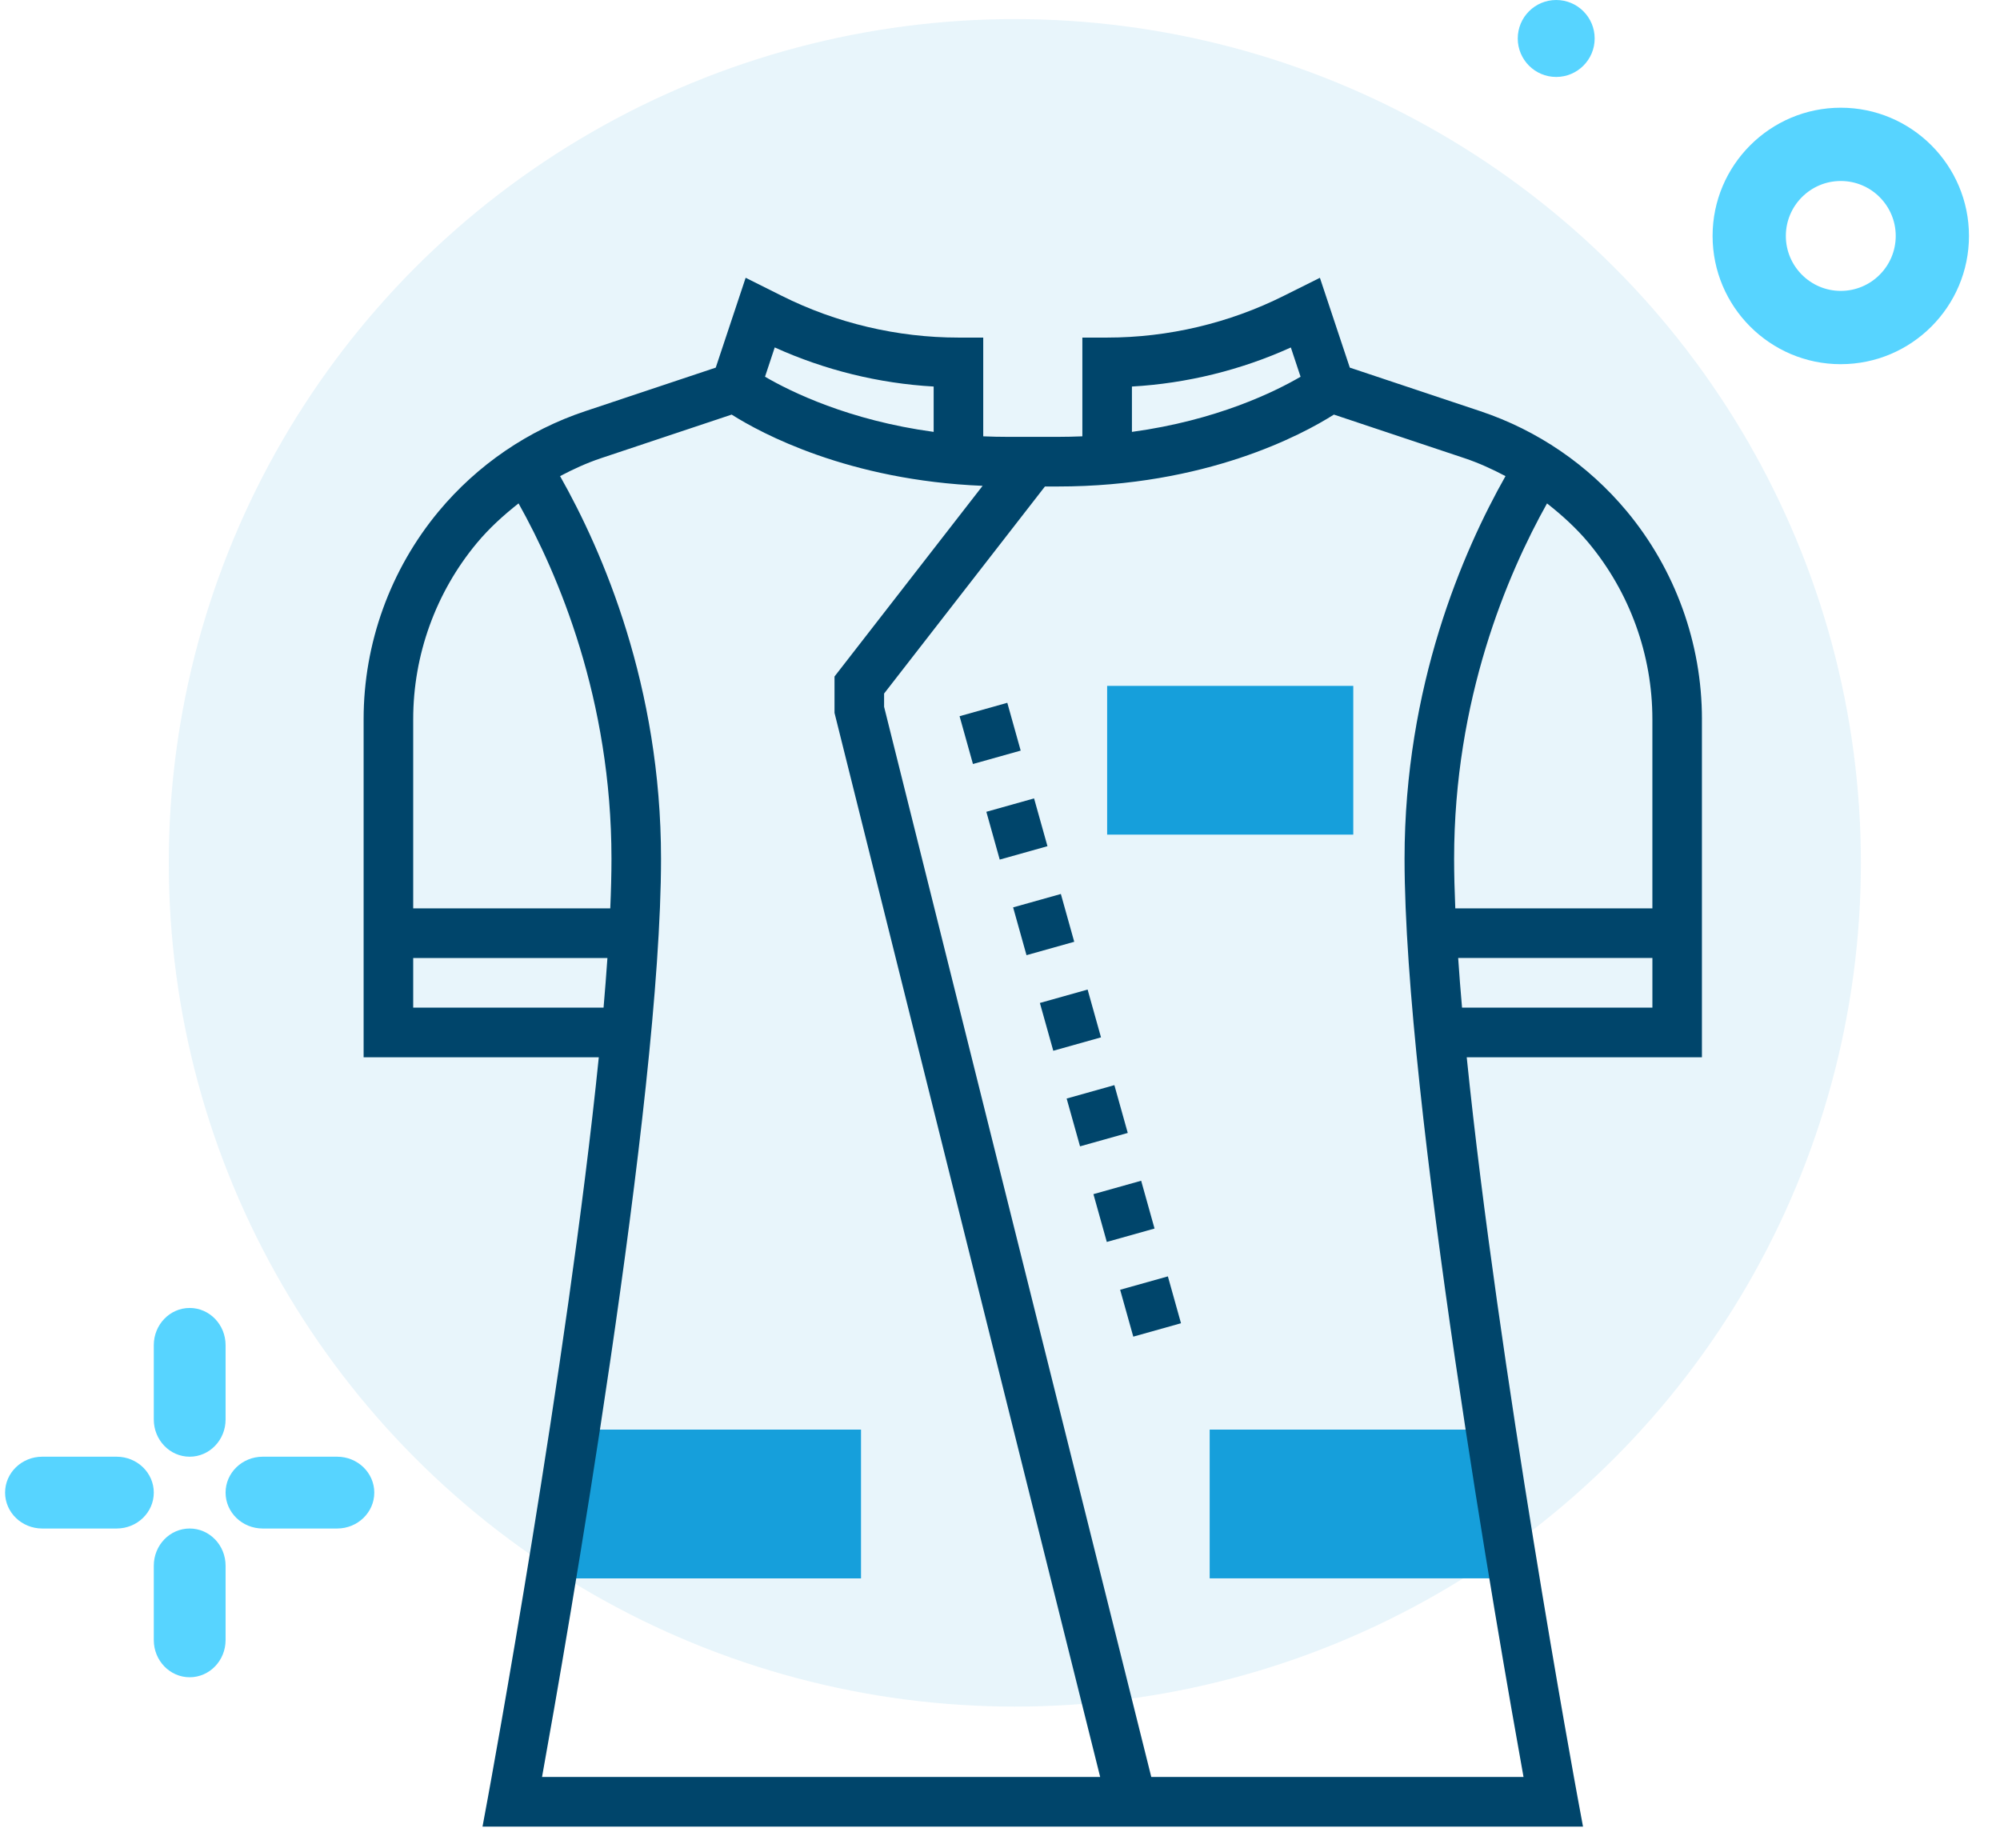
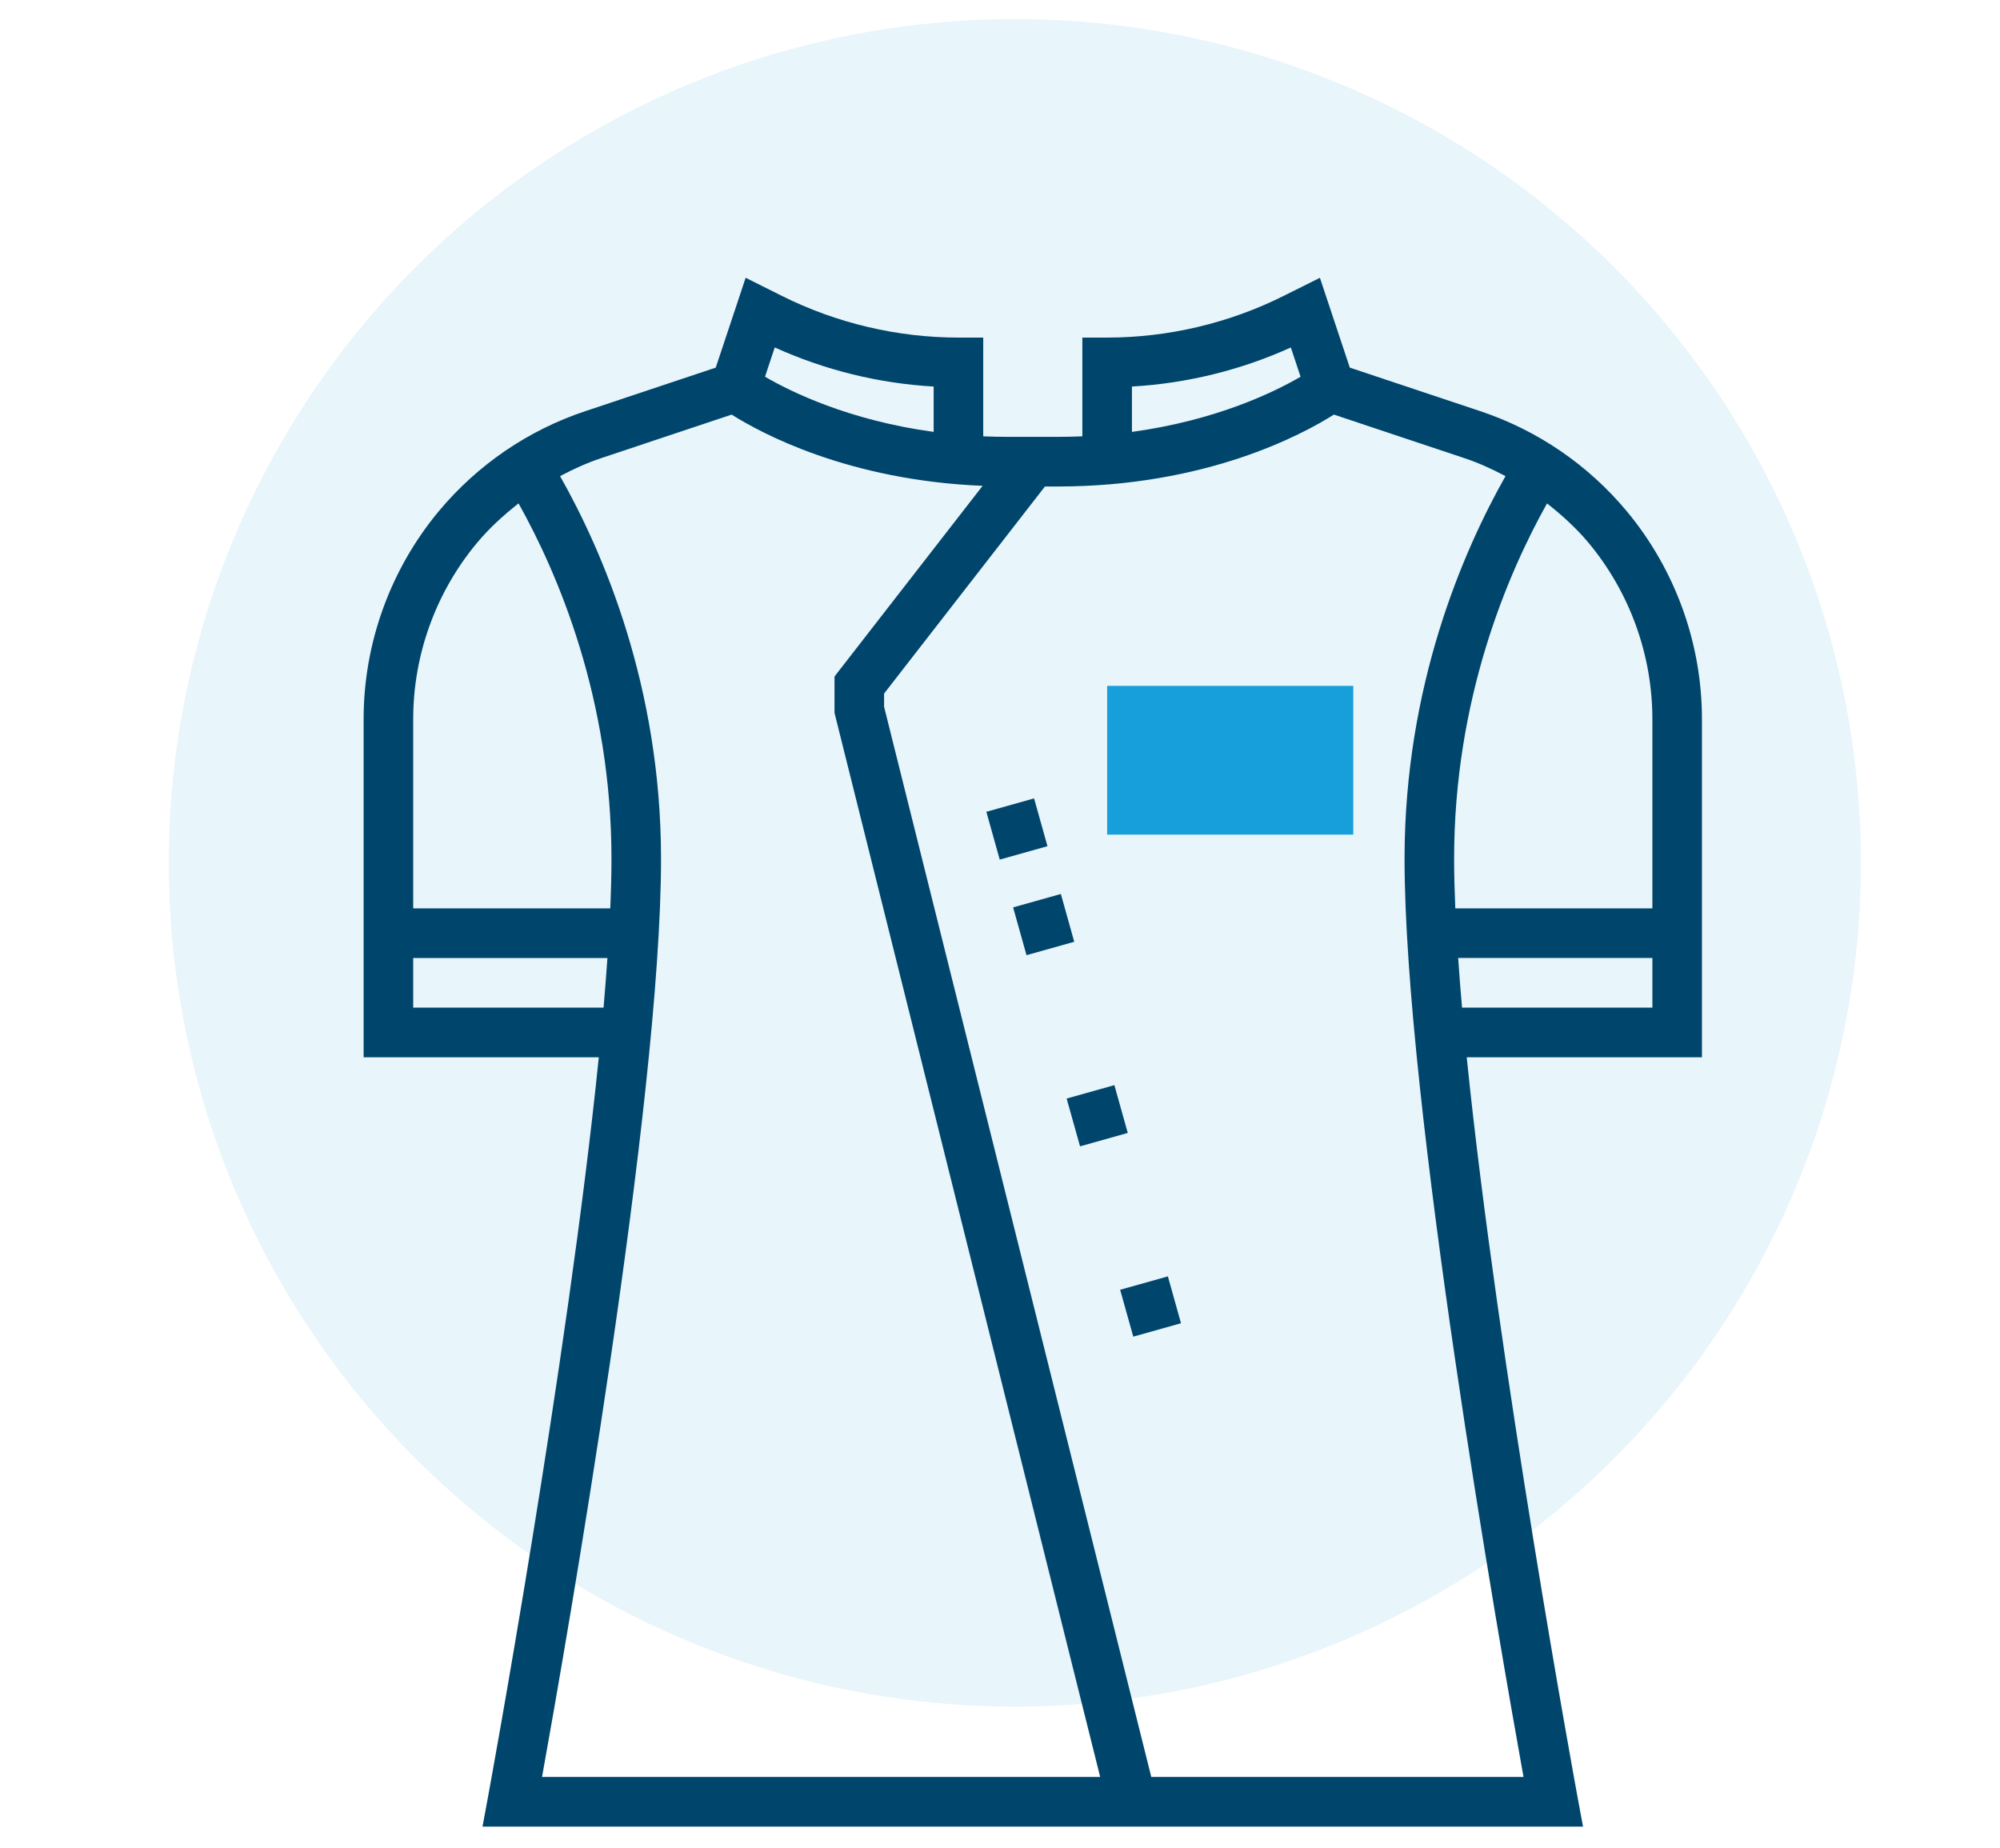
<svg xmlns="http://www.w3.org/2000/svg" width="105" height="97" viewBox="0 0 105 97">
  <g fill="none" fill-rule="evenodd">
    <g fill-rule="nonzero">
      <g>
        <g transform="translate(-443 -95) translate(333.267 83) translate(110 12)">
          <ellipse cx="53.012" cy="45.299" fill="#169FDB" opacity=".1" rx="44.418" ry="44.297" />
-           <path fill="#169FDB" d="M63.242 82.864h16.152c-.396-2.4-.82-5.044-1.243-7.809h-14.91v7.81zM44.936 75.055h-14.91c-.423 2.765-.847 5.408-1.242 7.81h16.152v-7.81z" />
          <path fill="#00456B" d="M89.085 37.754c0-3.98-1.401-7.853-3.945-10.912-2.027-2.435-4.688-4.254-7.692-5.256l-6.85-2.286-1.57-4.715-1.893.944c-2.864 1.436-6.072 2.194-9.277 2.194h-1.301v5.184c-.424.017-.858.028-1.301.028h-2.603c-.443 0-.877-.01-1.3-.028v-5.184H50.05c-3.205 0-6.413-.758-9.278-2.194l-1.892-.946-1.57 4.717-6.85 2.286c-3.006 1.002-5.665 2.821-7.694 5.257-2.542 3.058-3.943 6.932-3.943 10.91v17.754H31.17c-1.64 16.136-5.768 38.568-5.82 38.85l-.285 1.54h57.776l-.285-1.54c-.052-.282-4.179-22.712-5.82-38.85h12.348V37.754zm-5.943-9.244c2.154 2.591 3.341 5.873 3.341 9.244v9.936H76.136c-.039-.927-.062-1.805-.062-2.606 0-8.375 2.792-14.926 4.878-18.655.79.622 1.54 1.3 2.19 2.08zm-23.983-8.217c2.874-.163 5.721-.863 8.343-2.051l.511 1.537c-1.346.785-4.402 2.29-8.854 2.895v-2.381zM40.407 18.24c2.622 1.19 5.469 1.89 8.343 2.053v2.381c-4.454-.604-7.51-2.112-8.854-2.896l.51-1.538zm-15.64 10.271c.65-.782 1.399-1.46 2.19-2.083 2.087 3.73 4.878 10.28 4.878 18.656 0 .801-.023 1.68-.063 2.606H21.426v-9.936c0-3.37 1.186-6.653 3.341-9.243zm-3.341 24.39v-2.606h10.197c-.059.84-.125 1.706-.203 2.606h-9.994zm13.011-7.817c0-9.064-3.061-16.129-5.3-20.088.689-.364 1.4-.69 2.146-.94l6.862-2.29c1.549.981 6.129 3.453 13.175 3.74l-7.775 10.01v1.91l13.947 55.865H28.19c1.265-7.018 6.247-35.462 6.247-48.207zM60.175 93.29L46.148 37.106v-.695l8.444-10.87h.664c7.805 0 12.861-2.733 14.506-3.775l6.862 2.29c.747.25 1.457.575 2.148.94-2.239 3.96-5.3 11.022-5.3 20.088 0 12.745 4.982 41.19 6.246 48.207H60.175zM76.49 52.9c-.08-.9-.146-1.765-.203-2.606h10.197v2.606h-9.994z" />
          <path fill="#00456B" d="M56.035 57.274L58.638 57.273 58.637 59.879 56.035 59.88z" transform="rotate(-15.662 57.336 58.576)" />
-           <path fill="#00456B" d="M57.441 62.293L60.044 62.292 60.043 64.898 57.44 64.899z" transform="rotate(-15.662 58.742 63.595)" />
-           <path fill="#00456B" d="M54.63 52.256L57.233 52.255 57.232 54.861 54.63 54.862z" transform="rotate(-15.662 55.931 53.558)" />
          <path fill="#00456B" d="M58.837 67.314L61.44 67.314 61.439 69.869 58.837 69.87z" transform="rotate(-15.662 60.138 68.592)" />
          <path fill="#00456B" d="M53.225 47.238L55.828 47.237 55.827 49.843 53.224 49.844z" transform="rotate(-15.662 54.526 48.54)" />
          <path fill="#00456B" d="M51.82 42.22L54.422 42.219 54.422 44.825 51.819 44.826z" transform="rotate(-15.662 53.12 43.523)" />
-           <path fill="#00456B" d="M50.414 37.201L53.017 37.2 53.016 39.806 50.413 39.807z" transform="rotate(-15.662 51.715 38.504)" />
-           <path fill="#57D4FF" d="M96.374 19.12c-3.71 0-6.73-3.021-6.73-6.733 0-3.712 3.02-6.732 6.73-6.732 3.711 0 6.73 3.02 6.73 6.732s-3.019 6.732-6.73 6.732zm0-9.618c-1.59 0-2.884 1.294-2.884 2.885 0 1.591 1.294 2.885 2.884 2.885 1.591 0 2.885-1.294 2.885-2.885 0-1.591-1.294-2.885-2.885-2.885zM83.453 2.02c0 1.115-.905 2.02-2.02 2.02s-2.018-.905-2.018-2.02c0-1.116.903-2.02 2.019-2.02 1.115 0 2.019.904 2.019 2.02zM9.691 76.477c-1.04 0-1.884-.874-1.884-1.952V70.62c0-1.078.844-1.952 1.884-1.952s1.885.874 1.885 1.952v3.905c0 1.078-.844 1.952-1.885 1.952zM9.691 88.056c-1.04 0-1.884-.874-1.884-1.952v-3.905c0-1.078.844-1.952 1.884-1.952s1.885.874 1.885 1.952v3.905c0 1.078-.844 1.952-1.885 1.952zM5.855 80.247H1.952C.874 80.247 0 79.403 0 78.362s.874-1.885 1.952-1.885h3.903c1.078 0 1.952.844 1.952 1.885s-.874 1.885-1.952 1.885zM17.43 80.247h-3.903c-1.077 0-1.951-.844-1.951-1.885s.874-1.885 1.951-1.885h3.904c1.078 0 1.952.844 1.952 1.885s-.874 1.885-1.952 1.885z" />
          <path fill="#169FDB" d="M70.78 43.818L57.858 43.818 57.858 36.009 70.78 36.009z" />
        </g>
      </g>
    </g>
  </g>
</svg>